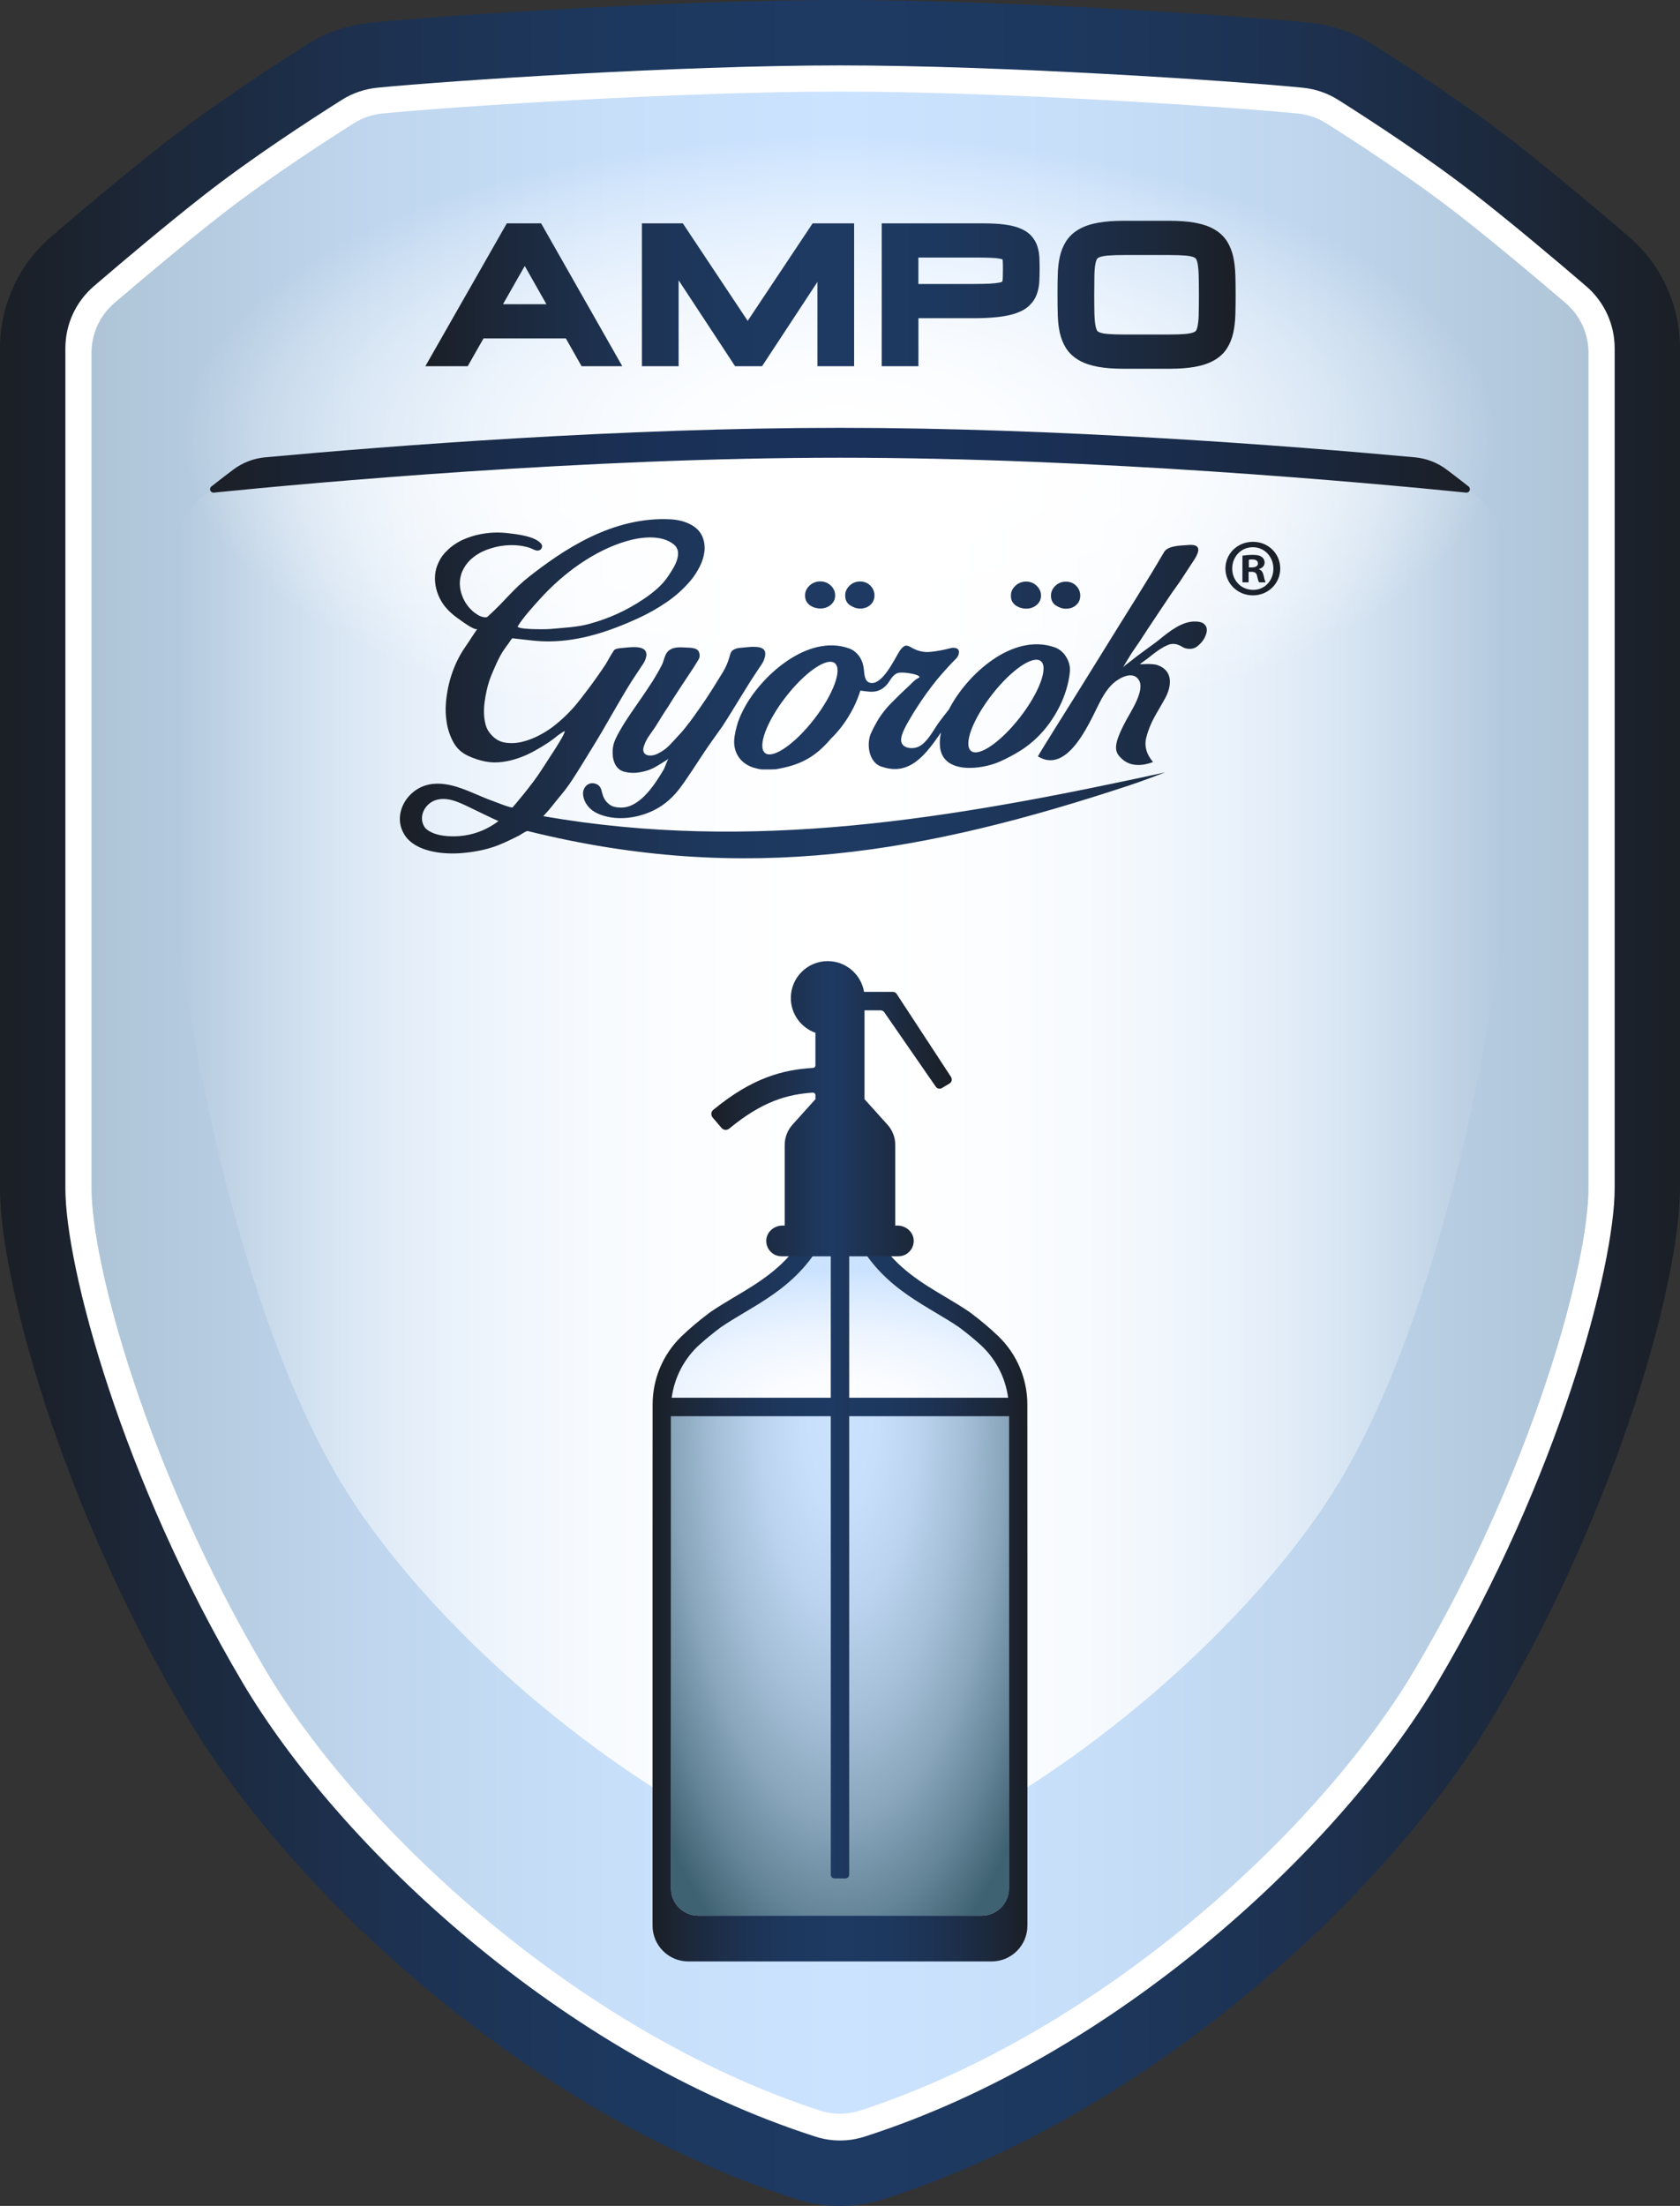
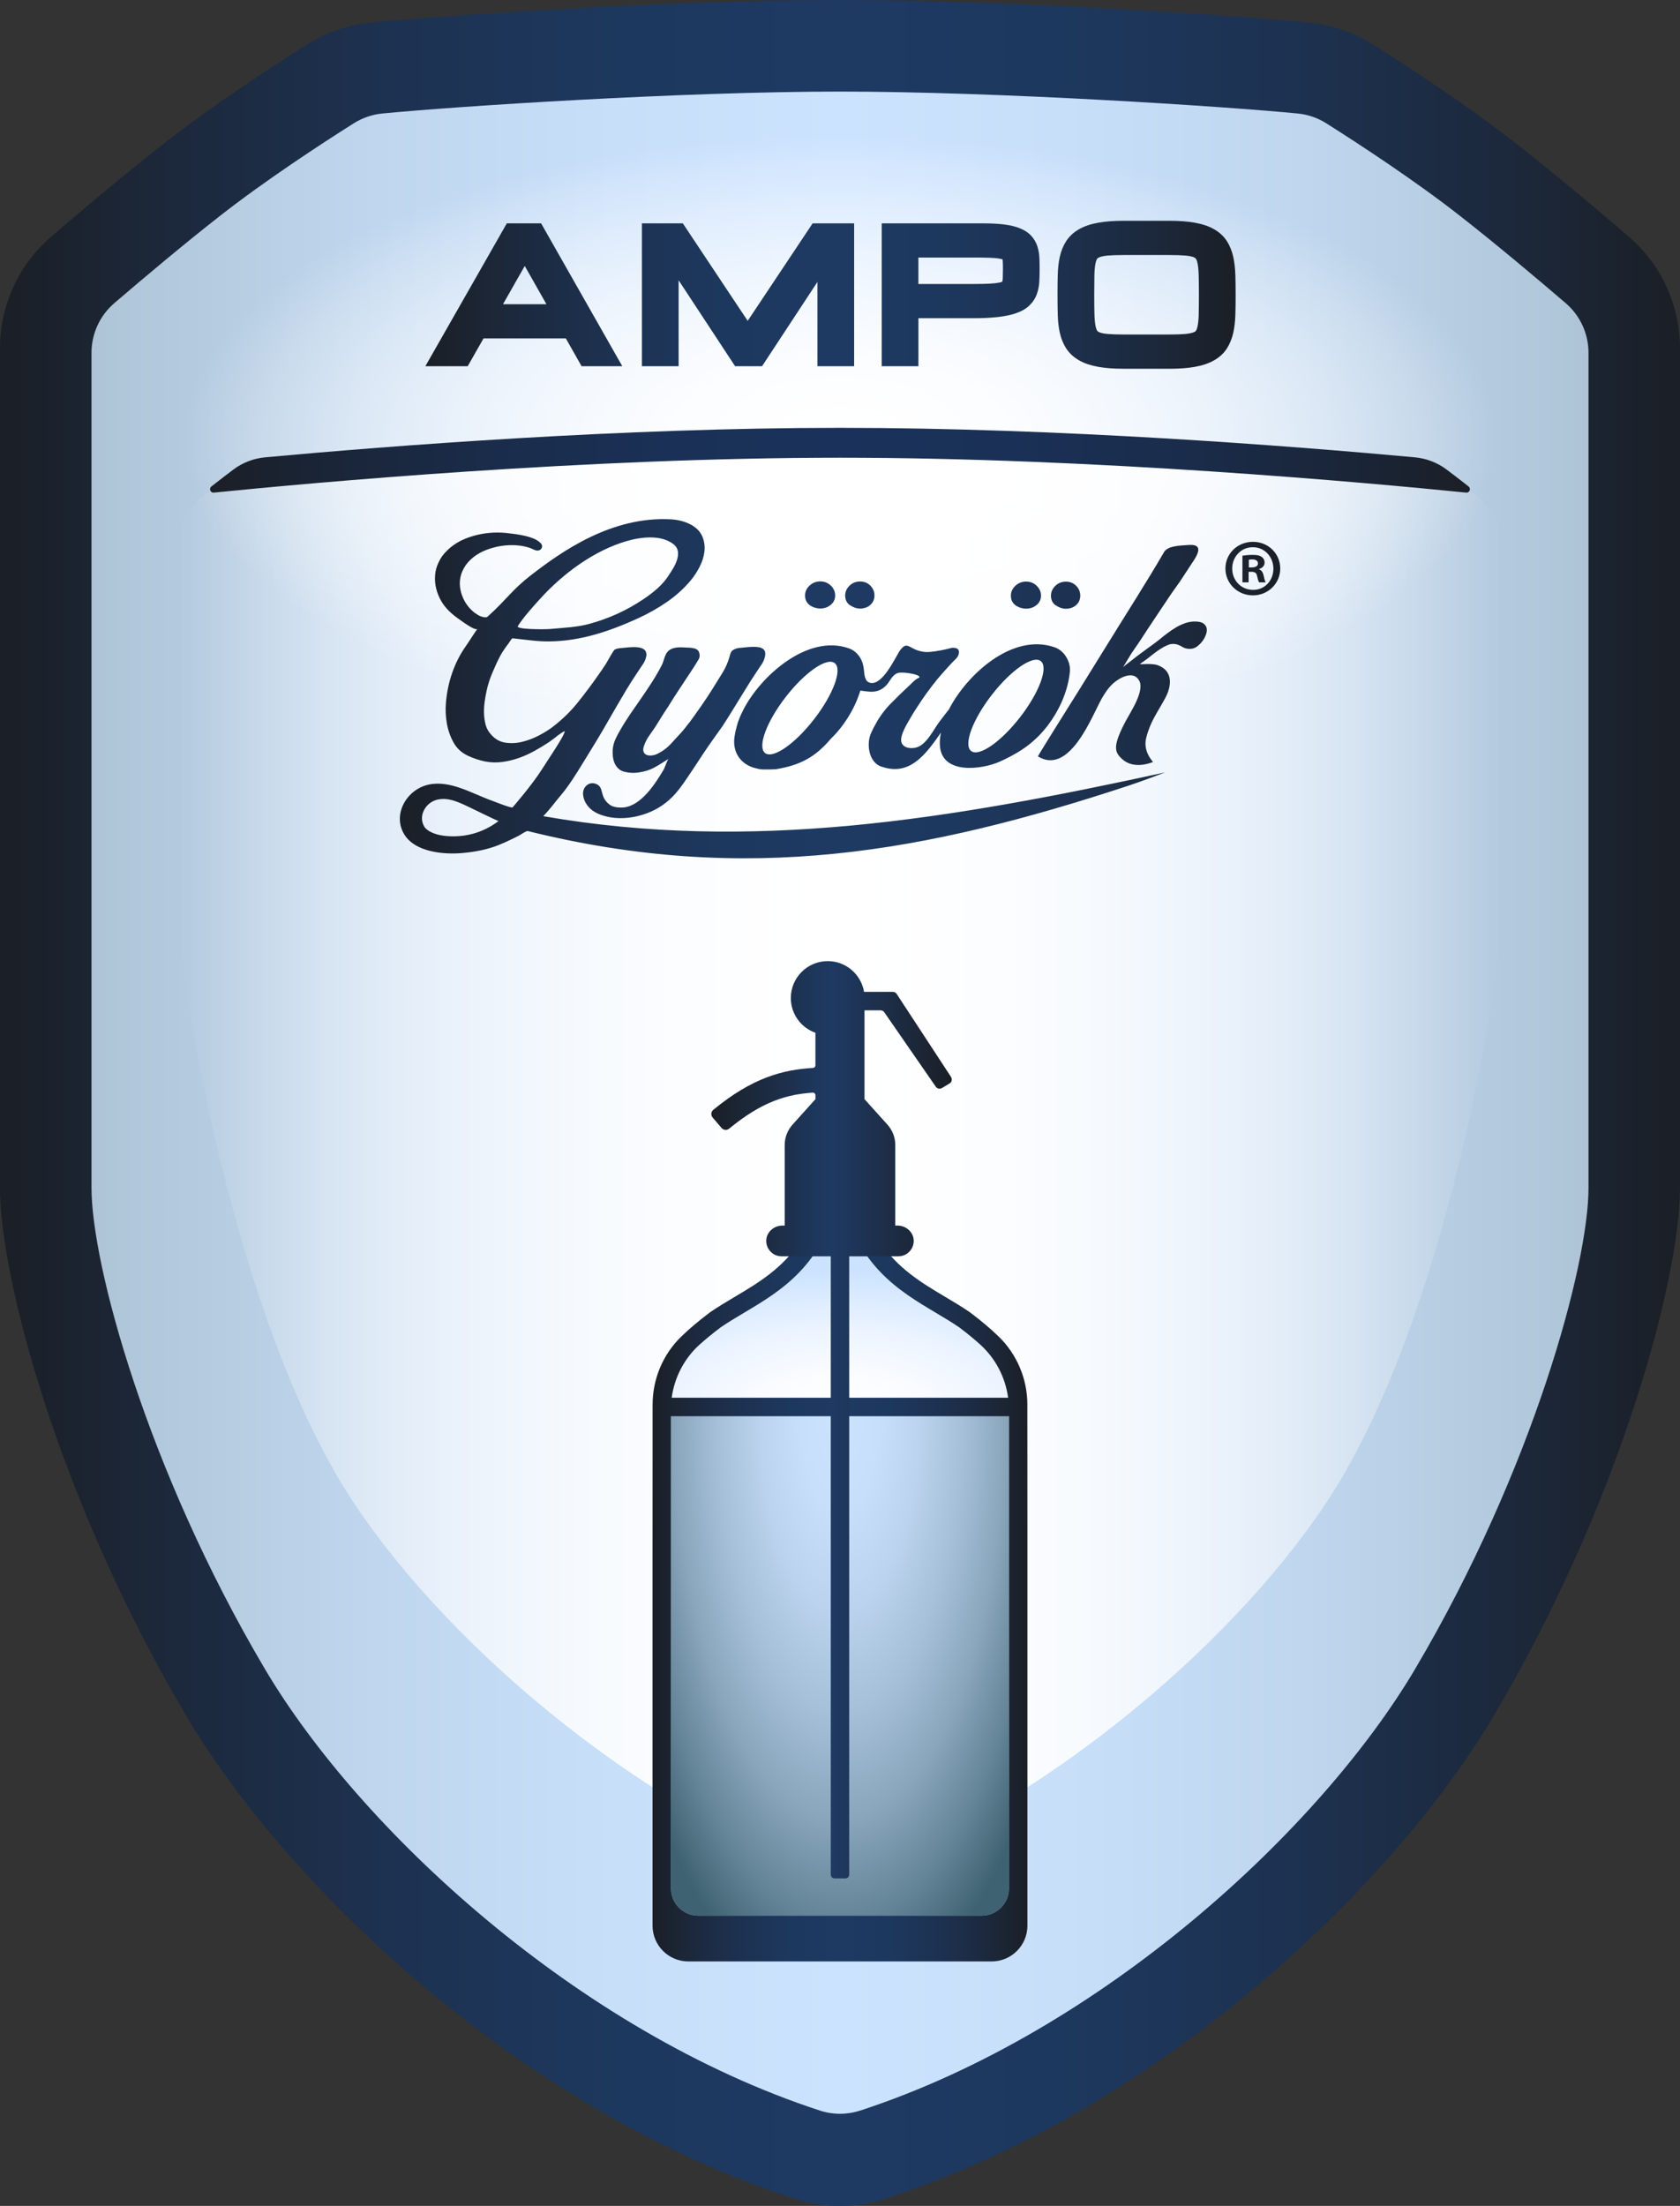
<svg xmlns="http://www.w3.org/2000/svg" xmlns:xlink="http://www.w3.org/1999/xlink" id="Réteg_2" data-name="Réteg 2" viewBox="0 0 501.39 658">
  <rect x="0" y="0" width="501.39" height="658" fill="#333333" stroke="none" />
  <defs>
    <style>
      .cls-1 {
        fill: url(#Névtelen_színátmenet_176);
      }

      .cls-2 {
        fill: url(#Névtelen_színátmenet_60);
      }

      .cls-3 {
        fill: url(#Névtelen_színátmenet_4);
      }

      .cls-4 {
        fill: url(#Névtelen_színátmenet_210-3);
      }

      .cls-5 {
        fill: #fff;
      }

      .cls-6 {
        fill: url(#Névtelen_színátmenet_308);
      }

      .cls-7 {
        fill: url(#Névtelen_színátmenet_210-2);
      }

      .cls-8 {
        fill: url(#Névtelen_színátmenet_73);
      }

      .cls-9 {
        fill: url(#Névtelen_színátmenet_297);
      }

      .cls-10 {
        fill: url(#Névtelen_színátmenet_209);
      }

      .cls-11 {
        fill: url(#Névtelen_színátmenet_210-4);
      }

      .cls-12 {
        fill: url(#Névtelen_színátmenet_210);
      }
    </style>
    <linearGradient id="Névtelen_színátmenet_210" data-name="Névtelen színátmenet 210" x1="0" y1="329" x2="501.39" y2="329" gradientUnits="userSpaceOnUse">
      <stop offset="0" stop-color="#1b1f26" />
      <stop offset=".11" stop-color="#1c293d" />
      <stop offset=".24" stop-color="#1d3252" />
      <stop offset=".37" stop-color="#1d385e" />
      <stop offset=".5" stop-color="#1e3a63" />
      <stop offset=".63" stop-color="#1d385e" />
      <stop offset=".76" stop-color="#1d3252" />
      <stop offset=".89" stop-color="#1c293d" />
      <stop offset="1" stop-color="#1b1f26" />
    </linearGradient>
    <linearGradient id="Névtelen_színátmenet_308" data-name="Névtelen színátmenet 308" x1="27.31" y1="328.91" x2="474.07" y2="328.91" gradientUnits="userSpaceOnUse">
      <stop offset="0" stop-color="#aec4d6" />
      <stop offset=".02" stop-color="#b0c6d9" />
      <stop offset=".19" stop-color="#bfd6ee" />
      <stop offset=".35" stop-color="#c8dffa" />
      <stop offset=".5" stop-color="#cce3ff" />
      <stop offset=".65" stop-color="#c8dffa" />
      <stop offset=".81" stop-color="#bfd6ee" />
      <stop offset=".98" stop-color="#b0c6d9" />
      <stop offset="1" stop-color="#aec4d6" />
    </linearGradient>
    <linearGradient id="Névtelen_színátmenet_73" data-name="Névtelen színátmenet 73" x1="53.19" y1="347.54" x2="448.2" y2="347.54" gradientUnits="userSpaceOnUse">
      <stop offset="0" stop-color="#fff" stop-opacity="0" />
      <stop offset=".06" stop-color="#fff" stop-opacity=".2" />
      <stop offset=".12" stop-color="#fff" stop-opacity=".41" />
      <stop offset=".18" stop-color="#fff" stop-opacity=".59" />
      <stop offset=".25" stop-color="#fff" stop-opacity=".74" />
      <stop offset=".31" stop-color="#fff" stop-opacity=".85" />
      <stop offset=".38" stop-color="#fff" stop-opacity=".93" />
      <stop offset=".44" stop-color="#fff" stop-opacity=".98" />
      <stop offset=".5" stop-color="#fff" />
      <stop offset=".56" stop-color="#fff" stop-opacity=".98" />
      <stop offset=".62" stop-color="#fff" stop-opacity=".93" />
      <stop offset=".69" stop-color="#fff" stop-opacity=".85" />
      <stop offset=".75" stop-color="#fff" stop-opacity=".74" />
      <stop offset=".82" stop-color="#fff" stop-opacity=".59" />
      <stop offset=".88" stop-color="#fff" stop-opacity=".41" />
      <stop offset=".94" stop-color="#fff" stop-opacity=".2" />
      <stop offset="1" stop-color="#fff" stop-opacity="0" />
    </linearGradient>
    <radialGradient id="Névtelen_színátmenet_4" data-name="Névtelen színátmenet 4" cx="250.69" cy="130.59" fx="250.69" fy="130.59" r="196.28" gradientTransform="translate(0 70.98) scale(1 .46)" gradientUnits="userSpaceOnUse">
      <stop offset="0" stop-color="#fff" />
      <stop offset=".12" stop-color="#fff" stop-opacity=".98" />
      <stop offset=".25" stop-color="#fff" stop-opacity=".93" />
      <stop offset=".37" stop-color="#fff" stop-opacity=".85" />
      <stop offset=".5" stop-color="#fff" stop-opacity=".74" />
      <stop offset=".63" stop-color="#fff" stop-opacity=".59" />
      <stop offset=".76" stop-color="#fff" stop-opacity=".41" />
      <stop offset=".89" stop-color="#fff" stop-opacity=".2" />
      <stop offset="1" stop-color="#fff" stop-opacity="0" />
    </radialGradient>
    <linearGradient id="Névtelen_színátmenet_210-2" data-name="Névtelen színátmenet 210" x1="126.95" y1="87.93" x2="368.77" y2="87.93" xlink:href="#Névtelen_színátmenet_210" />
    <linearGradient id="Névtelen_színátmenet_209" data-name="Névtelen színátmenet 209" x1="62.69" y1="137.29" x2="438.69" y2="137.29" gradientUnits="userSpaceOnUse">
      <stop offset="0" stop-color="#1b1f26" />
      <stop offset=".08" stop-color="#1a2435" />
      <stop offset=".22" stop-color="#1a2c4a" />
      <stop offset=".36" stop-color="#1a3056" />
      <stop offset=".5" stop-color="#1a325b" />
      <stop offset=".64" stop-color="#1a3056" />
      <stop offset=".78" stop-color="#1a2c4a" />
      <stop offset=".92" stop-color="#1a2435" />
      <stop offset="1" stop-color="#1b1f26" />
    </linearGradient>
    <linearGradient id="Névtelen_színátmenet_210-3" data-name="Névtelen színátmenet 210" x1="119.31" y1="205.43" x2="382.07" y2="205.43" xlink:href="#Névtelen_színátmenet_210" />
    <radialGradient id="Névtelen_színátmenet_60" data-name="Névtelen színátmenet 60" cx="250.69" cy="421.94" fx="250.69" fy="421.94" r="72.7" gradientTransform="translate(0 -612.27) scale(1 2.45)" gradientUnits="userSpaceOnUse">
      <stop offset="0" stop-color="#cce3ff" />
      <stop offset=".16" stop-color="#c7dffa" />
      <stop offset=".33" stop-color="#bbd3ee" />
      <stop offset=".5" stop-color="#a6c0d9" />
      <stop offset=".68" stop-color="#89a6bc" />
      <stop offset=".85" stop-color="#648497" />
      <stop offset="1" stop-color="#3f6272" />
    </radialGradient>
    <radialGradient id="Névtelen_színátmenet_176" data-name="Névtelen színátmenet 176" cx="250.69" cy="420.76" fx="250.69" fy="420.76" r="86.65" gradientTransform="translate(0 215.6) scale(1 .49)" gradientUnits="userSpaceOnUse">
      <stop offset="0" stop-color="#fff" />
      <stop offset=".28" stop-color="#fafcff" />
      <stop offset=".56" stop-color="#eef5ff" />
      <stop offset=".85" stop-color="#d9eaff" />
      <stop offset="1" stop-color="#cce3ff" />
    </radialGradient>
    <linearGradient id="Névtelen_színátmenet_210-4" data-name="Névtelen színátmenet 210" x1="194.75" y1="457.9" x2="306.64" y2="457.9" xlink:href="#Névtelen_színátmenet_210" />
    <linearGradient id="Névtelen_színátmenet_297" data-name="Névtelen színátmenet 297" x1="212.29" y1="423.51" x2="284.07" y2="423.51" gradientUnits="userSpaceOnUse">
      <stop offset="0" stop-color="#1b1f26" />
      <stop offset=".5" stop-color="#1e3a63" />
      <stop offset="1" stop-color="#1b1f26" />
    </linearGradient>
  </defs>
  <g id="Réteg_1" data-name="Réteg 1">
    <g>
      <path class="cls-12" d="M250.69,658c-4.48,0-8.92-.69-13.18-2.06-80.6-25.79-151.07-92.02-181.91-144.11C17.25,447.05,0,380.78,0,354.42V103.87c0-12.82,5.58-24.96,15.31-33.31,8.77-7.53,21.7-18.43,33.46-27.64,14.21-11.12,31.14-22.25,42.83-29.63,5.74-3.62,12.35-5.88,19.11-6.55C133.97,4.46,202.56,0,250.69,0s116.73,4.46,139.98,6.74c6.76.67,13.37,2.93,19.11,6.55,11.69,7.37,28.61,18.5,42.83,29.63,11.76,9.21,24.69,20.11,33.46,27.64,9.73,8.35,15.31,20.49,15.31,33.31v250.54c0,26.37-17.25,92.64-55.6,157.41-30.84,52.1-101.31,118.33-181.91,144.11-4.26,1.36-8.7,2.06-13.18,2.06Z" />
-       <path class="cls-5" d="M257.93,637.36c-4.7,1.5-9.77,1.5-14.47,0-75.35-24.11-141.94-86.27-171.07-135.47-36.07-60.93-52.88-124.02-52.88-147.48V103.87c0-7.12,3.11-13.87,8.51-18.51,9.33-8,21.61-18.34,32.78-27.08,14.03-10.98,31.17-22.15,41.22-28.49,3.21-2.02,6.84-3.26,10.61-3.63,21.27-2.09,89.7-6.65,138.07-6.65s116.8,4.56,138.07,6.65c3.77.37,7.4,1.61,10.61,3.63,10.05,6.34,27.18,17.51,41.22,28.49,11.17,8.74,23.45,19.08,32.78,27.08,5.4,4.64,8.51,11.39,8.51,18.51v250.54c0,23.45-16.81,86.54-52.88,147.48-29.13,49.2-95.72,111.36-171.07,135.47Z" />
      <path class="cls-6" d="M256.68,629.56c-3.89,1.27-8.09,1.27-11.98,0-72.55-23.68-137.49-84.18-165.6-131.65-35.33-59.68-51.79-120.91-51.79-143.5V105.22c0-5.7,2.5-11.11,6.83-14.82,9.08-7.78,20.81-17.63,31.47-25.97,13.48-10.55,29.96-21.33,39.95-27.64,2.58-1.63,5.5-2.63,8.53-2.93,21.77-2.13,89.18-6.54,136.61-6.54s114.83,4.41,136.61,6.54c3.04.3,5.96,1.3,8.53,2.93,9.98,6.31,26.47,17.09,39.94,27.64,10.65,8.34,22.39,18.19,31.47,25.97,4.33,3.71,6.83,9.12,6.83,14.82v249.2c0,22.59-16.46,83.82-51.79,143.5-28.1,47.47-93.05,107.96-165.6,131.65Z" />
      <g>
        <path class="cls-8" d="M431.02,144c9.79,1.1,17.18,9.39,17.18,19.24v108.56c0,16.54-14.5,112.88-48.03,169.5-24.56,41.48-82.34,94.02-142.75,117.05-4.32,1.65-9.13,1.65-13.45,0-60.41-23.03-118.19-75.56-142.75-117.05-33.52-56.63-48.03-152.96-48.03-169.5v-108.56c0-9.85,7.39-18.14,17.18-19.24,27.6-3.11,103.11-8.51,180.32-8.51s152.72,5.4,180.32,8.51Z" />
        <ellipse class="cls-3" cx="250.69" cy="130.59" rx="199" ry="92.6" />
        <path class="cls-7" d="M309.63,73.55c-.4-1.24-1.04-2.33-1.9-3.26-.87-.93-2.05-1.7-3.5-2.26-1.26-.49-2.77-.85-4.59-1.08-1.67-.21-3.72-.32-6.09-.32h-30.4v42.61h10.95v-14.32h16.36c2.87,0,5.35-.12,7.35-.35,2.14-.25,3.9-.61,5.36-1.12,1.69-.58,3.01-1.33,4.02-2.3,1.03-.98,1.79-2.13,2.26-3.44.41-1.13.66-2.39.73-3.75.06-1.09.09-2.29.09-3.56,0-1.21-.02-2.33-.06-3.36-.05-1.26-.25-2.43-.59-3.49ZM299.27,83.07c-.03.51-.1.81-.16.96-.09.05-.34.15-.84.26-.73.15-1.71.26-2.91.32-1.31.07-2.97.1-4.91.1h-16.36v-7.89h16.36c1.96,0,3.63.02,4.97.07,1.21.04,2.2.13,2.93.27.44.08.71.17.85.22.03.11.06.29.07.54.04.69.05,1.52.05,2.47,0,1.03-.02,1.94-.05,2.68ZM151.26,66.62l-24.31,42.61h12.64l4.72-8.29h24.56l4.7,8.29h12.15l-24.23-42.61h-10.23ZM150.12,90.74l6.49-11.41,6.47,11.41h-12.96ZM368.68,81.98c-.06-1.95-.27-3.74-.61-5.32-.39-1.76-1.02-3.34-1.88-4.69-.95-1.49-2.28-2.72-3.97-3.66-1.55-.87-3.41-1.48-5.68-1.89-2.07-.37-4.61-.56-7.55-.56h-13.61c-2.94,0-5.48.19-7.55.56-2.27.4-4.12,1.02-5.68,1.89-1.68.94-3.02,2.17-3.97,3.65-.87,1.35-1.51,2.94-1.9,4.7-.35,1.59-.55,3.38-.6,5.34-.05,1.78-.07,3.77-.07,5.93s.02,4.15.07,5.93c.05,1.95.26,3.75.6,5.34.39,1.77,1.03,3.35,1.9,4.7.95,1.48,2.29,2.71,3.98,3.65,1.55.87,3.41,1.48,5.68,1.89,2.07.37,4.61.56,7.55.56h13.61c2.94,0,5.48-.19,7.55-.56,2.27-.4,4.12-1.02,5.68-1.89,1.69-.94,3.03-2.17,3.97-3.66.86-1.35,1.49-2.93,1.88-4.69.35-1.58.55-3.37.61-5.32.06-1.78.08-3.78.08-5.94s-.03-4.16-.08-5.94ZM357.76,93.68c-.03,1.44-.15,2.63-.33,3.56-.17.86-.39,1.26-.51,1.43-.12.17-.35.32-.67.45-.41.16-1.17.38-2.47.5-1.28.11-2.88.16-4.78.16h-13.61c-1.91,0-3.52-.06-4.8-.16-1.31-.11-2.07-.33-2.47-.5-.31-.13-.53-.27-.64-.43-.12-.17-.34-.58-.52-1.45-.18-.93-.29-2.13-.33-3.56-.04-1.59-.06-3.53-.06-5.75s.02-4.19.05-5.77c.03-1.43.13-2.63.32-3.55.17-.85.39-1.26.51-1.43.12-.17.35-.32.67-.45.41-.16,1.17-.38,2.47-.5,1.28-.11,2.89-.16,4.8-.16h13.61c1.91,0,3.52.06,4.8.16,1.3.11,2.05.33,2.45.49.48.19.62.39.66.46.12.17.35.57.51,1.43.18.93.29,2.13.33,3.57.04,1.61.06,3.54.06,5.75s-.02,4.14-.06,5.75ZM223.14,95.7l-19.35-29.07h-12.21v42.61h10.95v-25.64l16.86,25.64h8.04l16.53-25.14v25.14h10.95v-42.61h-12.39l-19.37,29.07Z" />
        <path class="cls-10" d="M437.57,146.94c1.01.1,1.53-1.18.73-1.82-.56-.44-1.12-.88-1.67-1.31-1.6-1.25-3.24-2.5-4.9-3.75-2.76-2.08-6.05-3.33-9.5-3.65-37.91-3.48-106.39-8.79-171.54-8.79s-133.63,5.31-171.54,8.79c-3.44.32-6.73,1.57-9.5,3.65-1.66,1.25-3.3,2.5-4.9,3.75-.56.43-1.11.87-1.67,1.31-.8.63-.29,1.92.73,1.82,29.17-2.93,110.87-10.41,186.88-10.41s157.71,7.47,186.88,10.41Z" />
        <path class="cls-4" d="M253.69,180.53c.97.66,1.97,1,2.99,1,1.24,0,2.27-.37,3.08-1.1.81-.73,1.21-1.66,1.22-2.79,0-1.13-.4-2.11-1.21-2.94-.81-.83-1.83-1.25-3.07-1.25-1.24,0-2.29.42-3.16,1.25-.86.83-1.3,1.81-1.3,2.94,0,1.28.48,2.24,1.45,2.91ZM241.83,180.63c.46.29.94.52,1.46.66.51.15,1.01.22,1.5.22,1.24,0,2.29-.37,3.16-1.1.86-.73,1.3-1.66,1.3-2.79,0-1.13-.43-2.11-1.29-2.94-.86-.83-1.91-1.25-3.15-1.25-1.24,0-2.31.42-3.2,1.25-.89.83-1.34,1.81-1.34,2.94,0,.74.15,1.35.44,1.84.29.49.67.88,1.13,1.18ZM303.26,180.68c.46.29.94.52,1.46.66.51.15,1.01.22,1.5.22,1.24,0,2.29-.37,3.16-1.1s1.3-1.66,1.3-2.79c0-1.13-.43-2.11-1.29-2.94-.86-.83-1.91-1.25-3.15-1.25-1.24,0-2.31.42-3.2,1.25-.89.83-1.34,1.81-1.34,2.94,0,.74.15,1.35.44,1.84.29.49.67.88,1.13,1.18ZM315.11,180.58c.97.66,1.97,1,2.99,1,1.24,0,2.27-.37,3.08-1.1.81-.73,1.21-1.66,1.22-2.79,0-1.13-.4-2.11-1.21-2.94-.81-.83-1.83-1.25-3.07-1.25-1.24,0-2.29.41-3.16,1.25-.86.83-1.3,1.81-1.3,2.94,0,1.28.48,2.25,1.45,2.91ZM162.15,243.44c2.32-2.43,3.02-3.61,5.09-6.05,2.53-2.97,4.56-6.29,6.58-9.57,1.06-1.71,2.11-3.43,3.17-5.15,1.06-1.72,2.09-3.43,3.09-5.15.65-1.11,1.29-2.22,1.92-3.33.62-1.11,1.26-2.21,1.92-3.32.96-1.64,1.92-3.28,2.89-4.92l1.85-2.98c.52-.8,1.03-1.57,1.53-2.31.5-.75,1.01-1.52,1.53-2.31.42-.55.74-1.17.97-1.86.02-.07.03-.13.05-.19.15-.44.2-.82.17-1.14-.08-3.03-5.39-1.99-7.77-1.82-.7.06-1.26.21-1.69.44-.29.16-1.56,2.37-2.66,4.31-.15.22-.28.41-.36.54-.58.89-1.18,1.76-1.79,2.62-1.98,2.84-4.03,5.58-6.15,8.23-2.12,2.65-4.59,5.07-7.41,7.25-1.15.89-2.54,1.76-4.17,2.62-1.64.86-3.31,1.5-5.02,1.92-1.71.42-3.39.51-5.05.26-1.66-.24-3.08-1.05-4.28-2.42-.79-.85-1.34-1.83-1.63-2.94-.29-1.12-.45-2.26-.48-3.44-.03-1.18.04-2.34.21-3.51.16-1.16.36-2.24.58-3.23.4-1.83.97-3.6,1.71-5.3.92-2.13,1.82-4.29,3.05-6.26.56-.89,1.2-1.74,1.83-2.58.15-.2.88-1.44,1.13-1.45,0,0,3.89.44,5.85.66,1.68.18,3.36.28,5.05.27,9.33-.06,18.15-3.05,26.54-6.88,3.09-1.41,5.99-3.05,8.69-4.92,2.7-1.86,5.07-4.02,7.12-6.47.97-1.17,1.84-2.51,2.61-4.02.77-1.51,1.24-3.02,1.42-4.55.18-1.53-.03-2.99-.6-4.39-1.45-3.53-5.83-4.98-9.34-5.18-17.78-1.01-32.76,9.62-42.06,16.84-5.32,4.13-7.09,7.11-12.73,12.2-.57.52-2.34-.18-2.73-.43-.39-.25-.75-.49-1.09-.72-1.57-1.21-2.74-2.71-3.52-4.52-2.78-6.43.98-12.03,7.13-14.31,1.44-.53,2.82-.9,4.16-1.11,1.91-.3,3.86-.36,5.78-.1.97.13,1.93.35,2.87.66.77.25,1.71.94,2.55.78.35-.06.61-.2.79-.4.18-.21.29-.45.33-.75.04-.3-.05-.58-.28-.87-1.8-2.26-7.38-2.86-10.03-3.16-4.71-.54-9.63.19-13.91,2.25-.74.38-1.45.8-2.13,1.28-.68.47-1.31.99-1.87,1.56-1.14,1.03-2.03,2.25-2.67,3.65-.59,1.21-.94,2.48-1.04,3.84-.1,1.36.01,2.69.34,4,.33,1.31.84,2.57,1.54,3.76,1.28,2.18,3.2,3.89,5.26,5.32.7.48,4.57,3.42,5.48,2.96-.21.11-2.53,3.79-3.49,5.16-3.47,4.93-5.39,10.82-5.89,16.79-.18,2.09-.08,4.16.28,6.21.36,2.04,1.03,3.94,2,5.69.97,1.75,2.42,3.07,4.35,3.97,1.65.76,3.35,1.32,5.1,1.68,1.69.32,3.38.36,5.07.14,1.69-.22,3.33-.62,4.93-1.18,1.6-.56,3.14-1.26,4.65-2.09,1.5-.83,2.93-1.69,4.3-2.59.42-.31.85-.63,1.29-.94.44-.31.87-.65,1.29-1.01.05-.05.2-.16.43-.31.23-.16.48-.33.74-.51.26-.19.5-.33.71-.44.21-.11.32-.14.32-.09.08,1.08-5.36,9.05-6.86,11.43-2.85,4.54-8.7,11.27-8.7,11.27-.31.35-5.48-1.75-6.08-1.96-5.95-2.09-12.45-6.24-19.01-4.82-6.61,1.44-10.96,9.07-7.13,15.03,3.28,5.1,11.63,5.86,17.15,5.38,3.7-.32,7.39-1,10.85-2.37,1.3-.51,2.56-1.1,3.82-1.7.77-.37,1.53-.75,2.29-1.13.46-.23,2.18-1.48,2.64-1.36,65.34,16.22,118.98,6.34,179.36-13.57,3.73-1.23,7.25-2.6,10.86-3.93-64.36,14.02-123.39,23.88-185.56,13.07ZM154.54,186.78c1.72-2.74,4.4-5.66,6.61-8.11,6.83-7.55,16.11-14.46,25.98-17.3,4.21-1.21,10.27-1.95,13.95,1.02,3.62,2.91-1.54,9.02-1.44,9.14-1.86,2.95-4.65,5.2-7.49,7.12-5.04,3.42-10.41,5.84-16.28,7.45-3.68,1-7.5,1.13-11.27,1.49-.07,0-.14.01-.21.02-2.2.18-10.48.15-9.86-.84ZM140.97,248.74c-1.58.42-3.21.66-4.89.71-.6.02-1.25.02-1.92-.01-2.58-.11-5.5-.69-7.24-2.45-.07-.09-.14-.17-.2-.27-2.1-3.26.29-7.44,3.9-8.22,2.48-.54,4.73.19,6.98,1.14,2.11.88,11.02,5.39,11.21,5.25-2.38,1.81-5.03,3.11-7.85,3.86ZM375.76,169.83v-.1c.92-.29,1.65-.92,1.65-1.89,0-.78-.34-1.36-.83-1.7-.53-.39-1.21-.63-2.72-.63-1.31,0-2.33.14-3.06.24v7.96h1.84v-3.15h.87c1.02,0,1.51.39,1.65,1.21.24.97.39,1.65.63,1.94h1.94c-.15-.29-.34-.73-.58-1.94-.24-1.07-.63-1.7-1.41-1.94ZM373.58,169.25h-.87v-2.28c.19-.05.53-.1,1.02-.1,1.17,0,1.7.49,1.7,1.21,0,.83-.83,1.17-1.84,1.17ZM373.97,161.62h-.05c-4.56,0-8.2,3.5-8.2,7.96s3.64,8.01,8.2,8.01,8.16-3.54,8.16-8.01-3.59-7.96-8.11-7.96ZM373.96,175.95c-3.54,0-6.21-2.81-6.21-6.36s2.67-6.36,6.12-6.36h.05c3.49,0,6.12,2.86,6.12,6.41s-2.62,6.36-6.07,6.31ZM359.23,186c-.51-.36-1.28-.57-2.28-.61-1.06-.04-2.1.11-3.09.44-1,.33-1.95.77-2.86,1.31-.91.54-1.79,1.13-2.63,1.76-.85.63-1.63,1.28-2.34,1.86-.69.56-1.42,1.1-2.14,1.62-.71.52-1.42,1.05-2.14,1.56-.43.31-.85.62-1.23.91-.38.29-.8.59-1.23.91-.27.2-.51.4-.7.55-.19.16-.43.34-.7.55-.44.35-.89.71-1.35,1.04-.47.32-1.35,1.11-1.35,1.11,0,0,2.06-3.46,2.48-4.1.48-.73.97-1.44,1.45-2.13.48-.69.98-1.4,1.45-2.13,1.34-2.06,2.69-4.15,4.06-6.17,1.37-2.03,2.75-4.09,4.14-6.19.7-1.05,1.42-2.09,2.17-3.12.75-1.03,1.48-2.09,2.17-3.17.8-1.23,1.61-2.45,2.41-3.68,1.27-1.93,4.49-6.24-.95-5.75-1.97.18-6,.11-7.16,2.11-5.51,9.47-11.47,18.66-17.2,27.99-5.25,8.54-10.32,16.61-15.9,25.51-.14.23-4.61,7.41-4.56,7.44,8.73,5.37,15.11-9.45,18.17-15.55,1.1-2.19,2.45-4.55,4.29-6.21,1.88-1.7,5.97-3.97,7.74-.92,1.77,3.03-2.44,9.26-3.89,11.98-4.23,7.9-3.39,9.54-1.02,11.62,2.6,2.28,6.29,1.84,9.08.76-1.34-1.59-2.25-3.39-2.26-5.46,0-.54.06-1.1.21-1.69,1.22-4.91,3.28-7.47,5.67-11.88,1.96-3.62,2.49-8.27-2.39-9.91-1.55-.52-5.13-.17-5.17-.23,0,0,.34-.29.53-.43.19-.13.38-.25.54-.36.87-.6,1.71-1.27,2.5-1.91.79-.64,1.63-1.24,2.51-1.82.71-.47,1.46-.87,2.23-1.2.77-.33,1.65-.44,2.51-.25.66.15,1.31.46,1.91.83.6.37,1.31.54,2.07.56.88.02,1.68-.22,2.37-.77.68-.55,1.25-1.14,1.67-1.74.38-.55.68-1.16.91-1.81.23-.64.3-1.25.2-1.81-.1-.56-.41-1.03-.92-1.39ZM205.67,215.58c-.74,1-1.47,1.92-2.21,2.77-1.06,1.15-2.15,2.34-3.28,3.57-1.13,1.23-2.45,2.2-3.94,2.92-.64.31-1.27.48-1.89.52-.62.04-1.13-.05-1.54-.26-.41-.21-.67-.56-.79-1.05-.12-.49-.02-1.1.28-1.84.36-.99.84-1.91,1.44-2.75.6-.85,1.19-1.69,1.77-2.54.63-.99,1.25-2,1.88-3.02.63-1.02,1.28-2.02,1.96-3.02,1.25-2.04,2.53-4.04,3.84-6,.39-.59.78-1.19,1.18-1.78.91-1.38,1.83-2.76,2.74-4.15.42-.7.85-1.39,1.29-2.09.44-.7.52-1.46.23-2.29-.52-1.52-2.89-1.34-4.17-1.43-1.61-.11-3.72-.16-4.98,1.03-.37.35-.66.76-.86,1.23-.21.47-.38.97-.53,1.48-.15.52-.33,1-.54,1.45-.57,1.12-1.18,2.21-1.82,3.28-.35.59-.7,1.18-1.07,1.75-1.05,1.62-2.12,3.22-3.22,4.81-1.1,1.59-2.2,3.19-3.3,4.78-1.1,1.6-2.12,3.21-3.05,4.85-.57.94-1.07,1.89-1.48,2.83-.41.94-.66,1.93-.75,2.96-.04.64-.03,1.3.04,1.99.07.69.23,1.35.49,1.98.26.63.63,1.19,1.13,1.67.5.48,1.12.81,1.88.99,1.41.36,2.89.42,4.45.16,1.56-.25,2.96-.67,4.18-1.3,1.74-.9,3.63-2.21,4.58-2.77-.49.29-1.12,2.53-1.5,3.18-2.43,4.12-6.57,10.65-11.78,11.34-1.14.15-3.14.04-4.16-.66-3.43-2.33-1.72-5.21-4.15-6.28-2.29-1.01-4.22.97-4,3.16.25,2.42,1.9,4.51,4.36,5.62,6.48,2.9,15.17.93,20.35-3.25,2.76-2.23,4.17-4.06,7.88-9.64,2.03-3.06,4-6.17,6.15-9.15.97-1.35,1.93-2.69,2.87-4.03.94-1.44,1.85-2.88,2.74-4.33.89-1.44,1.77-2.88,2.66-4.32l3.05-4.92c.04-.06.08-.12.12-.18.48-.73.95-1.45,1.41-2.14.5-.75,1.01-1.52,1.53-2.31.42-.55.74-1.17.97-1.86.3-.89.39-1.67.16-2.27-.24-.61-.81-1.04-1.86-1.22-1.77-.3-4.16.1-5.55.2-.7.06-1.26.21-1.69.44,0,0-.02.02-.03.03-.09.04-.19.08-.27.12-.43.23-.74.67-.94,1.31-.06.25-.13.49-.2.73-.45,1.61-1.1,3.15-1.99,4.62-.17.28-.34.55-.51.82-.85,1.4-1.71,2.8-2.58,4.17-1.1,1.74-2.23,3.46-3.41,5.15-1.18,1.69-2.37,3.36-3.57,5ZM220.69,214.21c-.35.84-.63,1.69-.84,2.58-.27.93-.48,1.9-.63,2.91-.72,4.66,1.82,8.46,6.51,9.5.65.19,1.31.3,1.98.32.67.02,3.1,0,3.75-.05,7.21-1.18,11.76-3.5,16.53-9.14,1.38-1.32,2.63-2.78,3.77-4.37,2.27-3.16,3.94-6.48,5.01-9.96,2.66.31,5.14,1.04,7.67-1.51,1.2-1.21,1.8-3.28,3.64-3.77,1.72-.45,8.16.74,5.81,1.64-.75.29-2.05,1.7-2.37,2-1.88,1.72-3.76,3.55-5.64,5.47-1.88,1.92-3.41,3.99-4.58,6.2-.43.74-.83,1.52-1.2,2.36-1.62,3.07-1.05,9.28,3.31,10.39,8.28,2.72,13.07-4.02,17.42-10.27-.06.31-.12.62-.17.94-.16,1.01-.21,2-.15,2.98.58,8.76,12.62,7.11,17.9,4.74,2.37-1.06,4.55-2.24,6.54-3.52,3.23-2.12,5.98-4.77,8.26-7.94,2.28-3.17,3.95-6.5,5.01-9.99.53-1.72.89-3.46,1.07-5.23.18-1.76-.3-3.45-1.44-5.06-.82-1.12-1.84-1.9-3.09-2.34-12.55-4.4-26.15,8.07-31.48,18.38-.02.04-.04.07-.05.11-.97,1.22-1.93,2.46-2.88,3.73-1.79,2.39-3.79,6.77-6.84,7.65-1.54.45-3.92.24-4.48-1.55-.62-2,1.92-5.9,2.89-7.6.51-.88,1.06-1.77,1.65-2.65,1.87-2.95,3.99-5.88,6.35-8.78.59-.69,1.18-1.37,1.77-2.03.59-.67,1.21-1.34,1.85-2.03.43-.49.97-1.05,1.61-1.66.65-.61.99-1.27,1.04-1.95.05-.69-.2-1.13-.73-1.32-.54-.19-1.11-.22-1.7-.07-2.05.55-4.07.92-6.06,1.13-2,.21-3.94-.25-5.83-1.37-.87-.54-1.55-.63-2.07-.29-.51.35-.98.86-1.41,1.55-1.47,2.36-4.99,9.93-8.52,9.37-1.56-.25-1.82-1.81-1.95-3.12-.18-1.8-.42-3.35-1.52-4.87-.82-1.12-1.84-1.9-3.09-2.34-12.26-4.3-26.27,8.19-31.48,18.38-.43.84-.82,1.67-1.16,2.51ZM295.97,207.31c5.74-7.41,12.29-11.94,14.64-10.12,2.35,1.82-.4,9.3-6.14,16.71-5.74,7.41-12.29,11.94-14.64,10.12-2.35-1.82.4-9.3,6.14-16.71ZM234.48,207.92c5.74-7.41,12.29-11.94,14.64-10.12,2.35,1.82-.4,9.3-6.14,16.71-5.74,7.41-12.29,11.94-14.64,10.12-2.35-1.82.4-9.3,6.14-16.71Z" />
      </g>
      <g>
        <path class="cls-2" d="M301.14,420.41v142.89c0,4.48-3.64,8.12-8.12,8.12h-84.65c-4.48,0-8.12-3.64-8.12-8.12v-142.89s100.88,0,100.88,0Z" />
        <path class="cls-1" d="M200.25,420.41c0-7.4,3.13-14.45,8.63-19.4,1.72-1.55,3.78-3.25,6.23-5.09,2.13-1.46,4.47-2.86,6.96-4.34,11.09-6.59,23.28-13.86,28.61-35.12,5.33,21.26,17.53,28.53,28.61,35.12,2.49,1.48,4.83,2.88,6.96,4.34,2.46,1.84,4.51,3.54,6.23,5.09,5.5,4.95,8.63,12,8.63,19.4h-100.89Z" />
        <path class="cls-11" d="M306.61,418.99c0-7.66-3.09-15.01-8.59-20.34-2.22-2.15-5.02-4.56-8.54-7.2-2.37-1.63-4.91-3.14-7.36-4.6-14.1-8.38-28.68-17.06-28.68-56.13h-5.5c0,39.07-14.58,47.75-28.68,56.13-2.45,1.46-4.99,2.97-7.36,4.6-3.52,2.64-6.32,5.05-8.54,7.2-5.51,5.33-8.59,12.67-8.59,20.34l-.02,47.47v107.93c0,5.91,4.79,10.69,10.69,10.69h90.5c5.91,0,10.69-4.79,10.69-10.69v-107.93l-.02-47.47ZM208.88,401.01c1.72-1.55,3.78-3.25,6.23-5.09,2.13-1.46,4.47-2.86,6.96-4.34,11.09-6.59,23.28-13.86,28.61-35.12,5.33,21.26,17.53,28.53,28.61,35.12,2.49,1.48,4.83,2.88,6.96,4.34,2.46,1.84,4.51,3.54,6.23,5.09,4.63,4.17,7.57,9.82,8.39,15.92h-100.4c.82-6.1,3.76-11.75,8.39-15.92ZM293.02,571.42h-84.65c-4.48,0-8.12-3.64-8.12-8.12v-140.86s100.88,0,100.88,0v140.86c0,4.48-3.64,8.12-8.12,8.12Z" />
        <path class="cls-9" d="M283.85,321.27l-16.24-24.79c-.25-.39-.68-.62-1.14-.62h-8.6c-.87-5.2-5.39-9.17-10.84-9.17-6.08,0-11.01,4.93-11.01,11.01,0,4.79,3.07,8.85,7.34,10.37v9.71c0,.41-.32.75-.73.77-8.83.53-17.98,2.8-29.76,12.51-.69.57-.77,1.6-.19,2.28l2.69,3.14c.57.67,1.57.74,2.25.18,9.87-8.13,17.26-10.21,24.92-10.74.45-.03.83.33.83.78v1.17l-6.84,7.59c-1.5,1.67-2.34,3.84-2.34,6.09v24.02h-.66c-2.48,0-4.71,1.86-4.84,4.34-.14,2.64,1.96,4.83,4.58,4.83h14.67v184.45c0,.62.51,1.13,1.13,1.13h3.24c.62,0,1.13-.51,1.13-1.13v-184.45h14.67c2.61,0,4.72-2.19,4.58-4.83-.13-2.48-2.36-4.34-4.84-4.34h-.66v-24.02c0-2.25-.83-4.42-2.34-6.09l-6.84-7.59v-26.5h4.79c.45,0,.87.22,1.12.59l15.37,22.2c.41.59,1.21.76,1.83.39l2.27-1.36c.67-.4.87-1.27.44-1.92Z" />
      </g>
    </g>
  </g>
</svg>